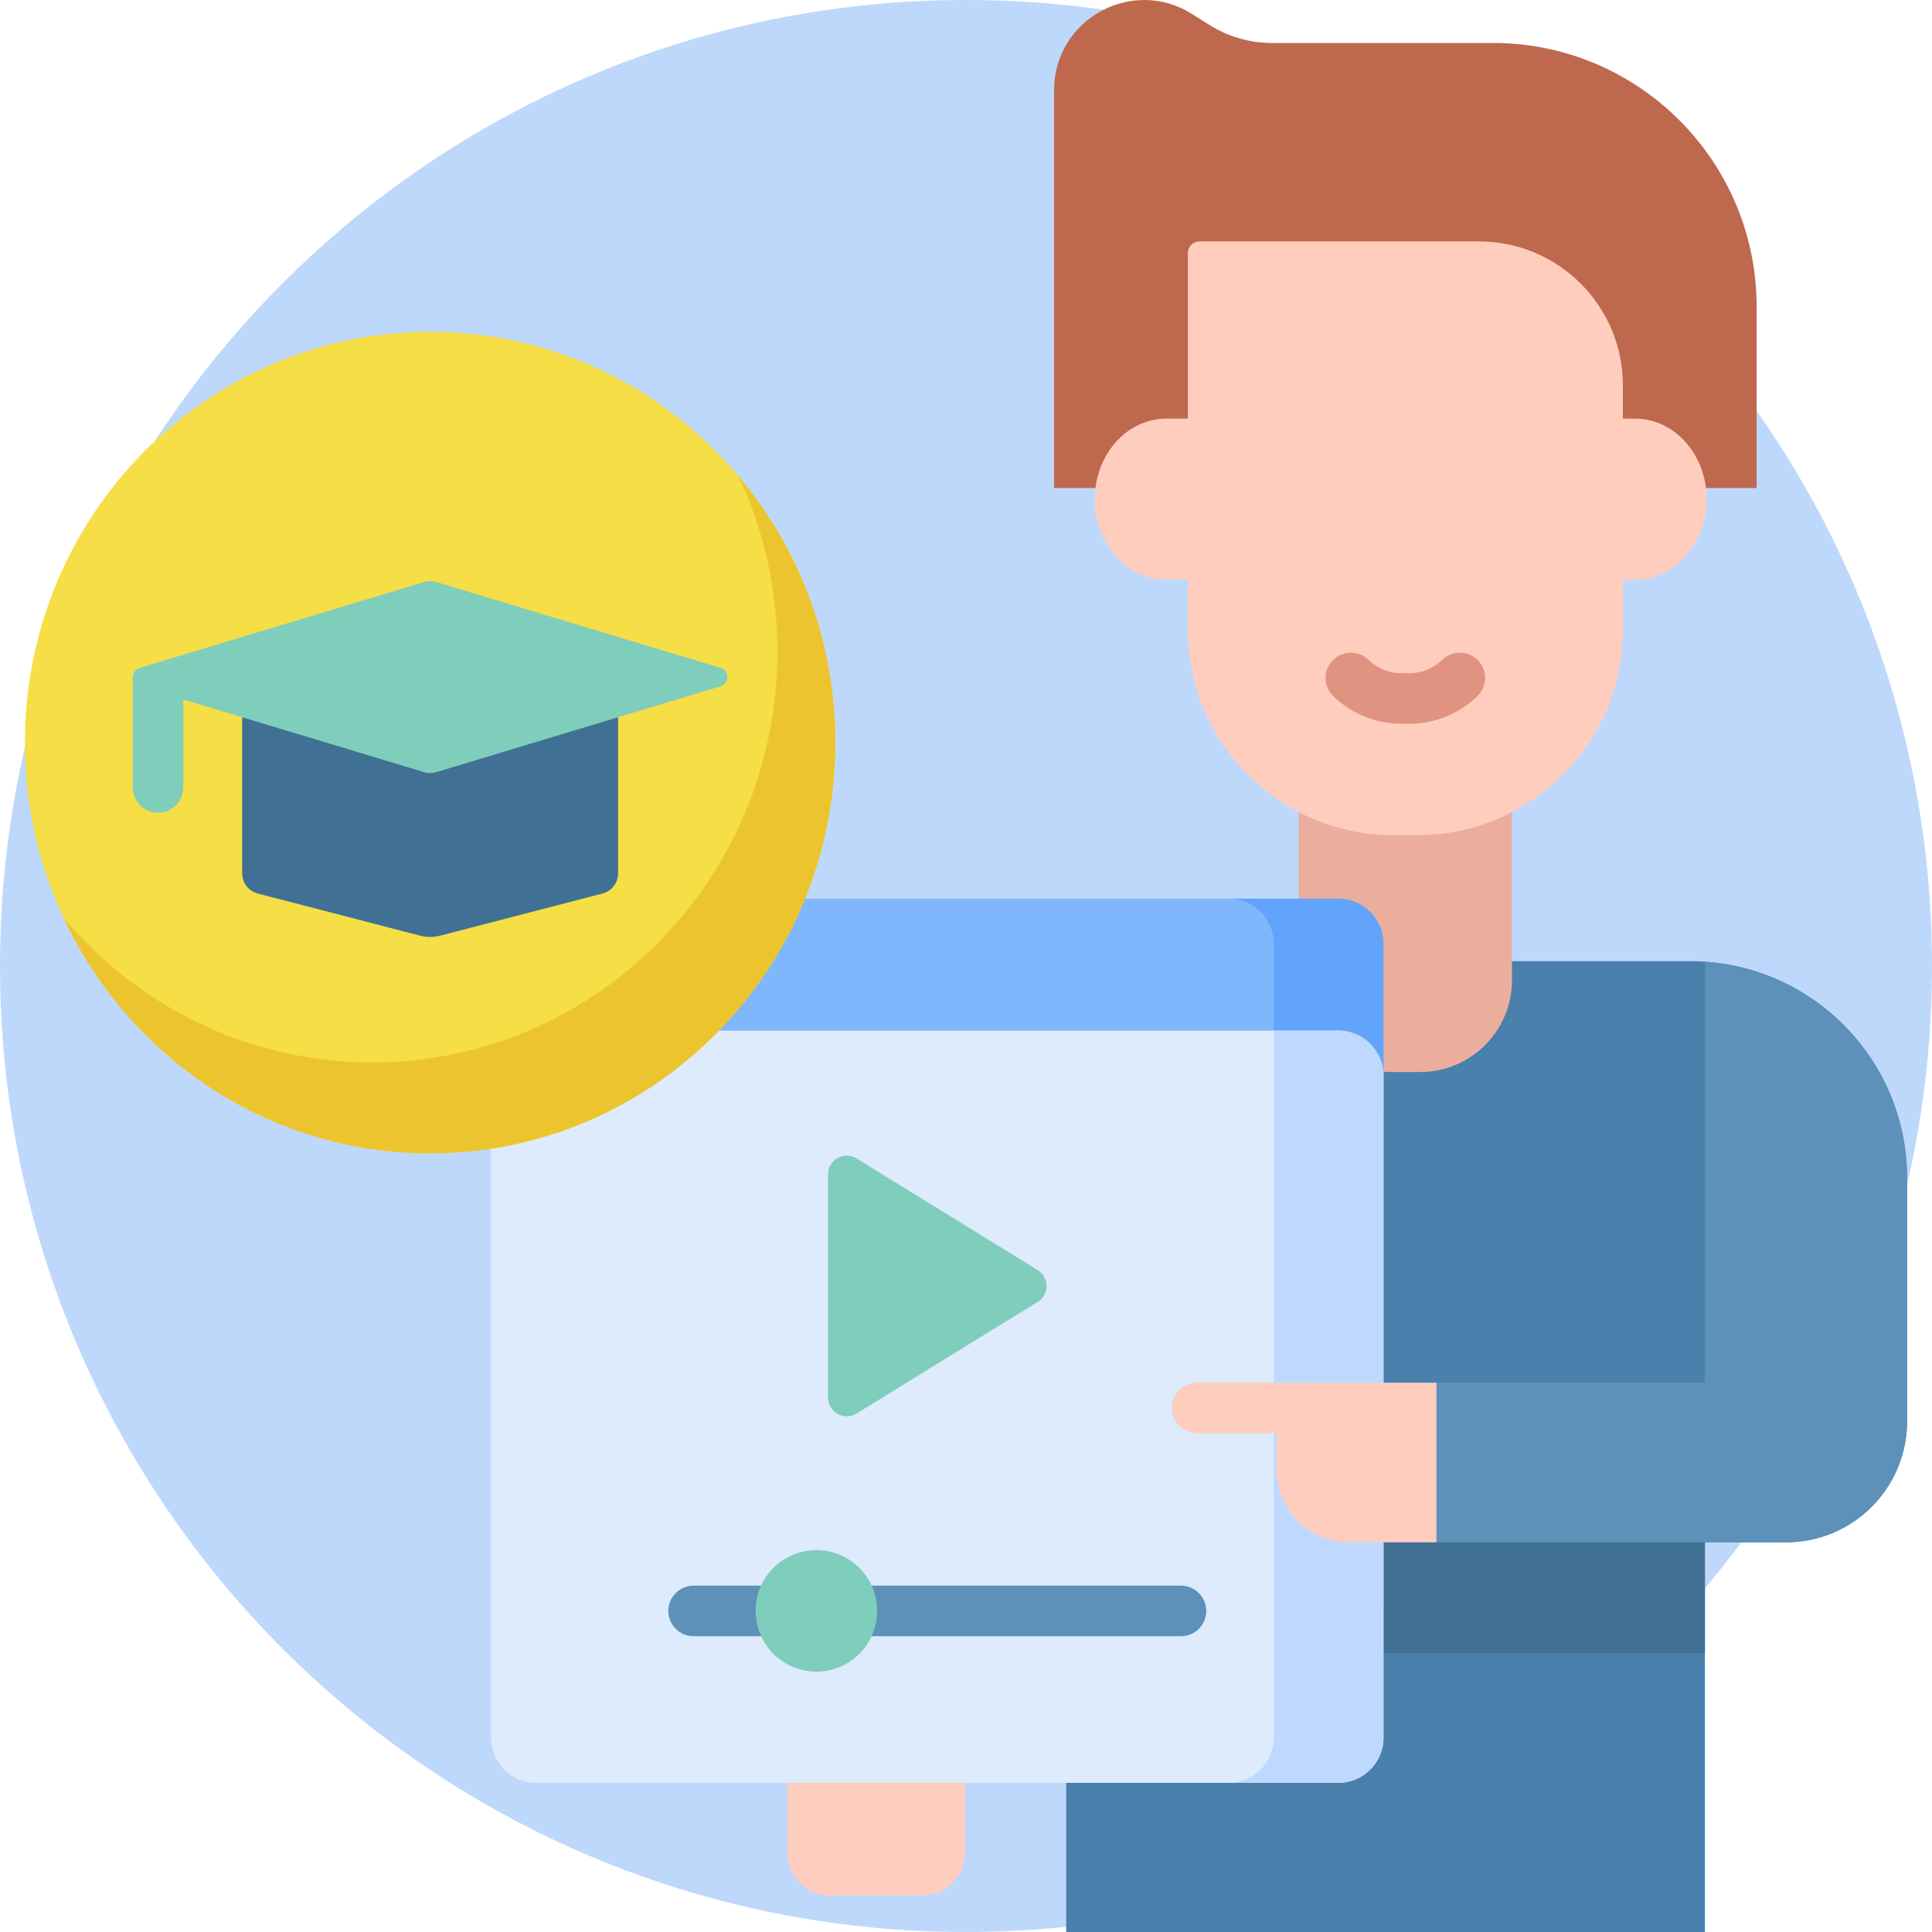
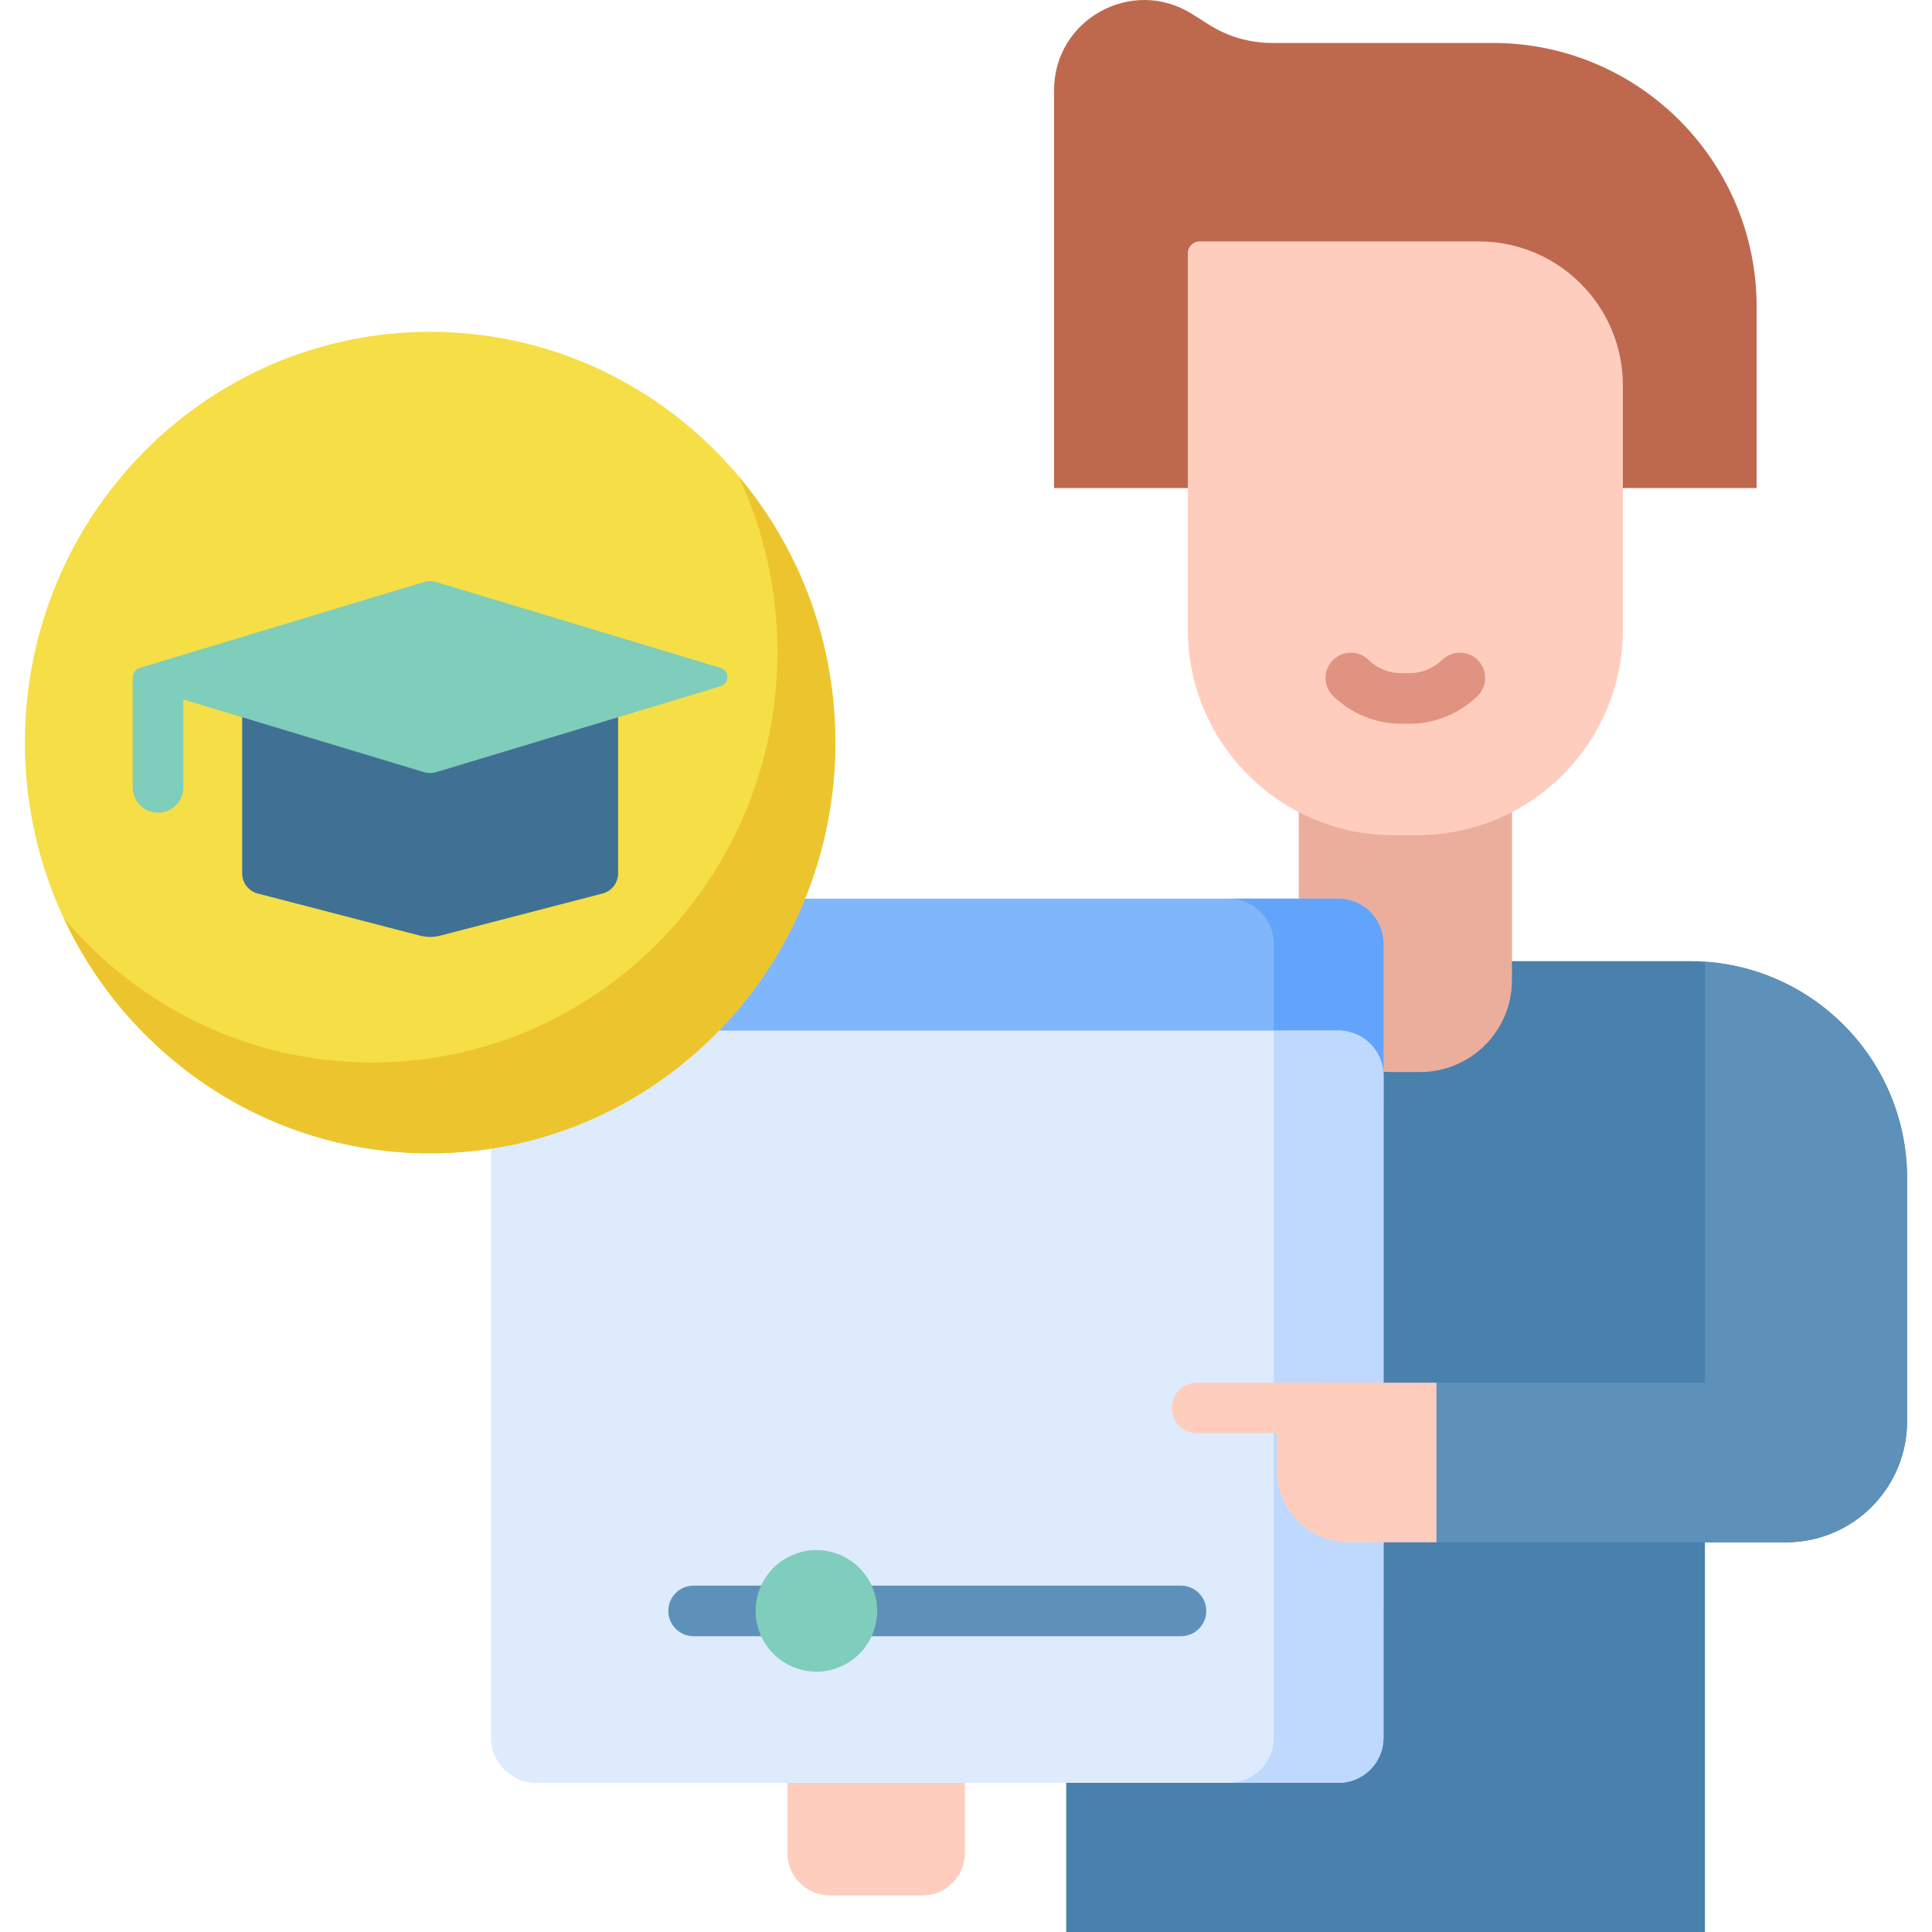
<svg xmlns="http://www.w3.org/2000/svg" width="180" height="180" viewBox="0 0 180 180" fill="none">
  <g id="video-tutorials" clip-path="url(#clip0_5026_128705)">
-     <path id="Vector" d="M180 90C180 139.706 139.706 180 90 180C85.32 180 80.725 179.644 76.24 178.956C72.165 178.333 68.184 177.432 64.307 176.283C31.387 166.492 6.356 138.376 1.044 103.76C0.367 99.338 0.011 94.808 0 90.198V90C0 40.294 40.294 0 90 0C103.804 0 116.886 3.108 128.576 8.663C130.754 9.698 132.888 10.819 134.967 12.023C141.597 15.855 147.696 20.506 153.118 25.84C160.593 33.197 166.786 41.844 171.337 51.428C176.892 63.118 180 76.198 180 90Z" fill="#BED8FB" />
    <g id="Group">
      <path id="Vector_2" d="M157.45 89.551H109.815C104.027 89.551 99.335 94.243 99.335 100.031V180H158.844V143.694H166.401C172.63 143.694 177.679 138.644 177.679 132.415V109.78C177.679 98.608 168.622 89.551 157.45 89.551Z" fill="#4980AC" />
-       <path id="Vector_3" d="M117.073 143.693H158.843V154.013H117.073V143.693Z" fill="#407194" />
      <path id="Vector_4" d="M158.844 89.603V128.82H133.835V143.693H166.402C167.18 143.693 167.94 143.614 168.674 143.464C171.109 142.966 173.409 141.644 175.104 139.589C175.679 138.893 176.172 138.126 176.567 137.304C177.28 135.825 177.679 134.167 177.679 132.415V109.78C177.679 99.077 169.366 90.32 158.844 89.603Z" fill="#5D91B9" />
      <path id="Vector_5" d="M98.206 8.4V45.468H163.662V28.582C163.662 15.007 152.656 4.001 139.081 4.001H118.499C116.438 4.001 114.419 3.419 112.675 2.32L111.063 1.304C105.478 -2.214 98.206 1.8 98.206 8.4Z" fill="#BE694E" />
      <path id="Vector_6" d="M121.002 60.717V91.319C121.002 96.046 124.834 99.878 129.561 99.878H132.306C137.034 99.878 140.866 96.046 140.866 91.319V60.717H121.002Z" fill="#EBAE9D" />
-       <path id="Vector_7" d="M102 46.5C102 50.642 104.986 54 108.67 54H152.331C156.014 54 159 50.642 159 46.5C159 42.358 156.014 39 152.331 39H108.67C104.986 39 102 42.358 102 46.5Z" fill="#FFCDBE" />
      <path id="Vector_8" d="M110.669 23.581V58.656C110.669 69.234 119.243 77.808 129.821 77.808H132.048C142.626 77.808 151.2 69.234 151.2 58.656V35.909C151.2 28.5 145.194 22.494 137.785 22.494H111.755C111.155 22.494 110.669 22.98 110.669 23.581Z" fill="#FFCDBE" />
      <path id="Vector_9" d="M131.33 67.427H130.538C128.176 67.427 125.931 66.513 124.217 64.854C123.283 63.95 123.258 62.46 124.163 61.526C125.067 60.591 126.557 60.567 127.491 61.471C128.323 62.276 129.405 62.719 130.538 62.719H131.33C132.463 62.719 133.545 62.276 134.376 61.471C135.311 60.567 136.801 60.591 137.705 61.525C138.609 62.459 138.585 63.95 137.651 64.854C135.936 66.513 133.692 67.427 131.33 67.427Z" fill="#E09380" />
      <path id="Vector_10" d="M124.687 107.405H49.961C47.636 107.405 45.752 105.521 45.752 103.196V87.936C45.752 85.611 47.637 83.727 49.961 83.727H124.687C127.012 83.727 128.896 85.611 128.896 87.936V103.196C128.896 105.521 127.012 107.405 124.687 107.405Z" fill="#80B6FC" />
      <path id="Vector_11" d="M124.686 83.727H114.466C116.791 83.727 118.675 85.611 118.675 87.936V149.602C118.675 151.927 116.791 153.812 114.466 153.812H124.686C127.011 153.812 128.896 151.927 128.896 149.602V87.936C128.896 85.611 127.011 83.727 124.686 83.727Z" fill="#62A4FB" />
      <path id="Vector_12" d="M124.686 166.104H49.961C47.636 166.104 45.752 164.22 45.752 161.895V100.229C45.752 97.904 47.637 96.019 49.961 96.019H124.687C127.012 96.019 128.897 97.904 128.897 100.228V161.895C128.897 164.22 127.011 166.104 124.686 166.104Z" fill="#DDEBFD" />
      <path id="Vector_13" d="M128.897 100.228V161.895C128.897 164.221 127.012 166.105 124.686 166.105H114.465C116.79 166.105 118.674 164.22 118.674 161.895V96.019H124.686C127.012 96.019 128.897 97.903 128.897 100.228Z" fill="#BED9FD" />
-       <path id="Vector_14" d="M77.144 109.418V130.207C77.144 131.573 78.641 132.409 79.804 131.693L96.674 121.298C97.78 120.616 97.78 119.008 96.674 118.327L79.804 107.932C78.642 107.216 77.144 108.052 77.144 109.418Z" fill="#7FCDBB" />
      <path id="Vector_15" d="M110.03 152.441H64.619C63.319 152.441 62.265 151.387 62.265 150.086C62.265 148.786 63.319 147.732 64.619 147.732H110.03C111.33 147.732 112.384 148.786 112.384 150.086C112.384 151.387 111.33 152.441 110.03 152.441Z" fill="#5D91B9" />
      <path id="Vector_16" d="M78.23 155.311C81.118 154.114 82.489 150.802 81.291 147.914C80.094 145.026 76.782 143.655 73.894 144.852C71.006 146.049 69.635 149.361 70.832 152.249C72.029 155.137 75.341 156.508 78.23 155.311Z" fill="#7FCDBB" />
      <g id="Group_2">
        <path id="Vector_17" d="M133.834 143.694H125.675C121.967 143.694 118.961 140.688 118.961 136.979V128.82H133.834V143.694Z" fill="#FFCDBE" />
        <path id="Vector_18" d="M122.582 133.528H111.524C110.224 133.528 109.17 132.474 109.17 131.174C109.17 129.874 110.224 128.82 111.524 128.82H122.582C123.883 128.82 124.936 129.874 124.936 131.174C124.936 132.474 123.883 133.528 122.582 133.528Z" fill="#FFCDBE" />
        <path id="Vector_19" d="M85.952 176.59H77.304C75.126 176.59 73.361 174.825 73.361 172.648V166.105H89.895V172.648C89.895 174.825 88.13 176.59 85.952 176.59Z" fill="#FFCDBE" />
      </g>
      <path id="Vector_20" d="M40.075 107.452C60.925 107.452 77.828 90.319 77.828 69.184C77.828 48.049 60.925 30.916 40.075 30.916C19.225 30.916 2.322 48.049 2.322 69.184C2.322 90.319 19.225 107.452 40.075 107.452Z" fill="#F5DE46" />
      <path id="Vector_21" d="M68.828 44.389C71.136 49.342 72.43 54.876 72.43 60.717C72.43 81.852 55.527 98.985 34.677 98.985C23.159 98.985 12.849 93.755 5.923 85.513C11.968 98.48 24.987 107.453 40.074 107.453C60.925 107.453 77.827 90.32 77.827 69.185C77.828 59.724 74.439 51.068 68.828 44.389Z" fill="#ECC52E" />
      <path id="Vector_22" d="M22.56 63.084V81.354C22.56 82.246 23.156 83.024 24.008 83.245L39.119 87.169C39.746 87.332 40.404 87.332 41.031 87.169L56.141 83.245C56.993 83.024 57.589 82.246 57.589 81.354V63.084H22.56Z" fill="#407194" />
      <path id="Vector_23" d="M67.139 62.23L40.625 54.222C40.266 54.114 39.883 54.114 39.525 54.222L13.01 62.23C12.757 62.306 12.581 62.471 12.481 62.669C12.478 62.673 12.468 62.695 12.465 62.702C12.405 62.816 12.371 62.976 12.371 63.203V73.365C12.371 74.665 13.425 75.719 14.725 75.719C16.025 75.719 17.079 74.665 17.079 73.365V65.167L39.525 71.945C39.883 72.054 40.266 72.054 40.625 71.945L67.139 63.938C67.977 63.685 67.977 62.483 67.139 62.23Z" fill="#7FCDBB" />
    </g>
  </g>
  <defs>
    <clipPath id="clip0_5026_128705">
      <rect width="180" height="180" fill="white" />
    </clipPath>
  </defs>
</svg>